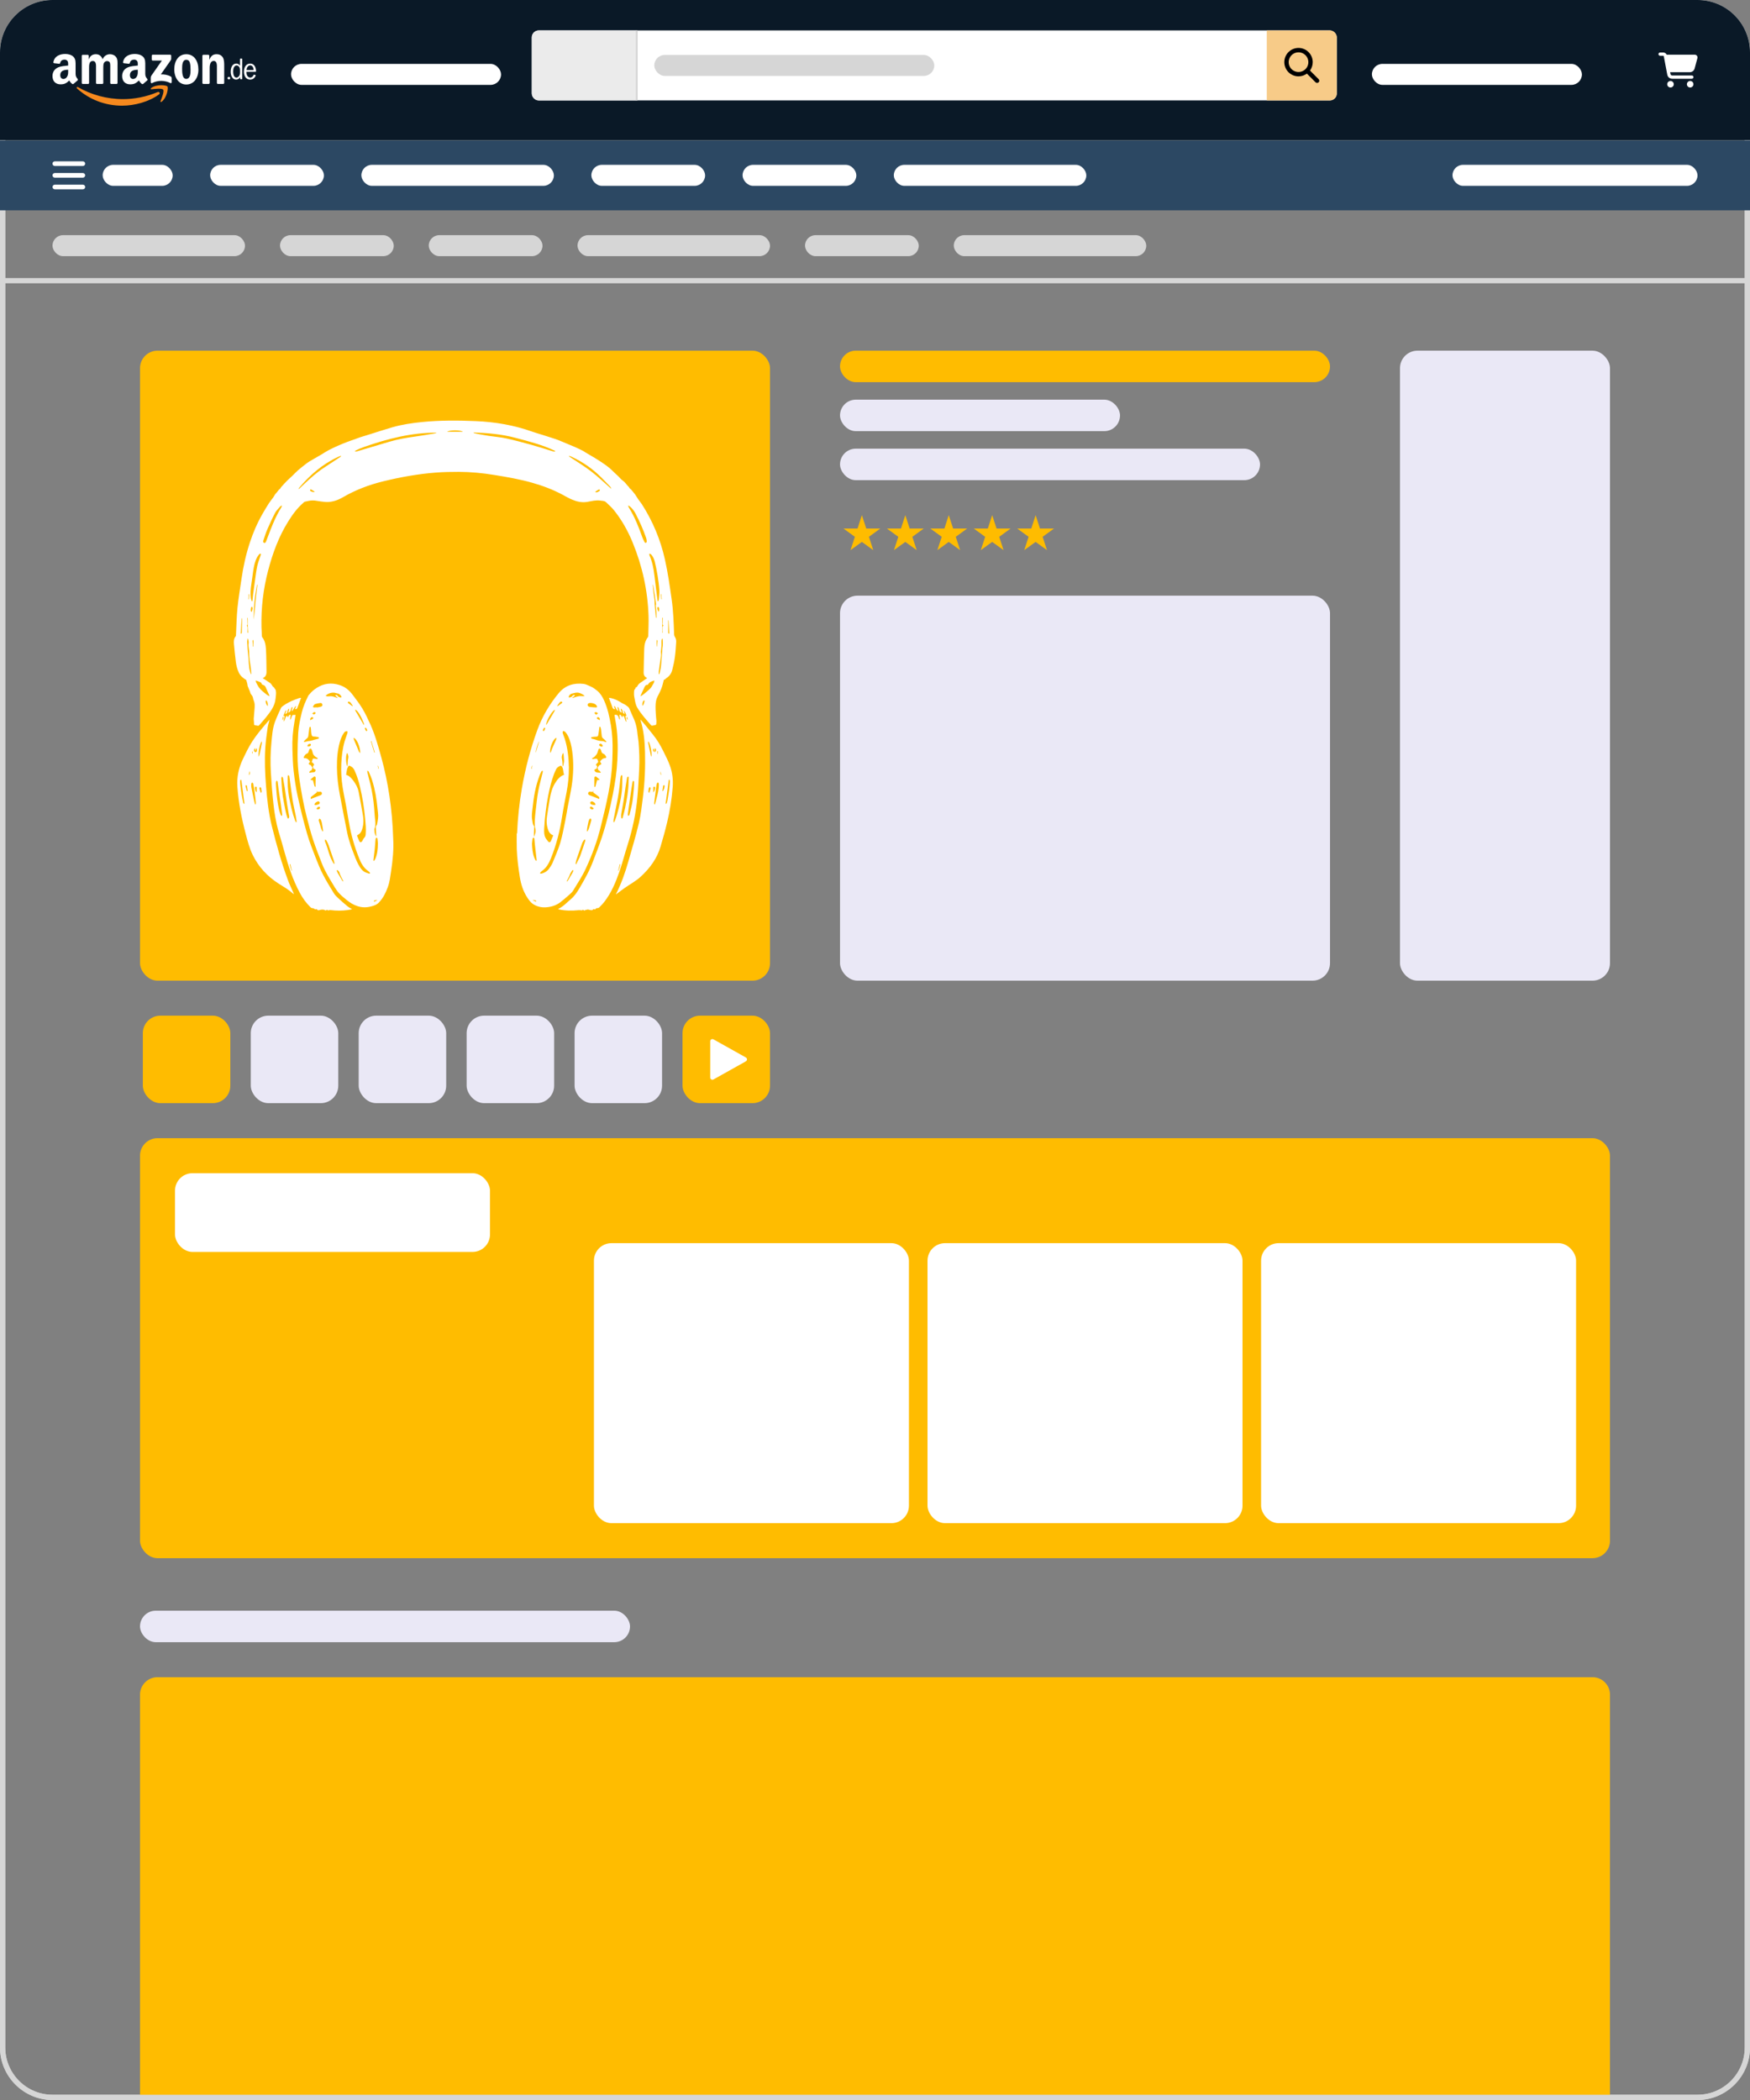
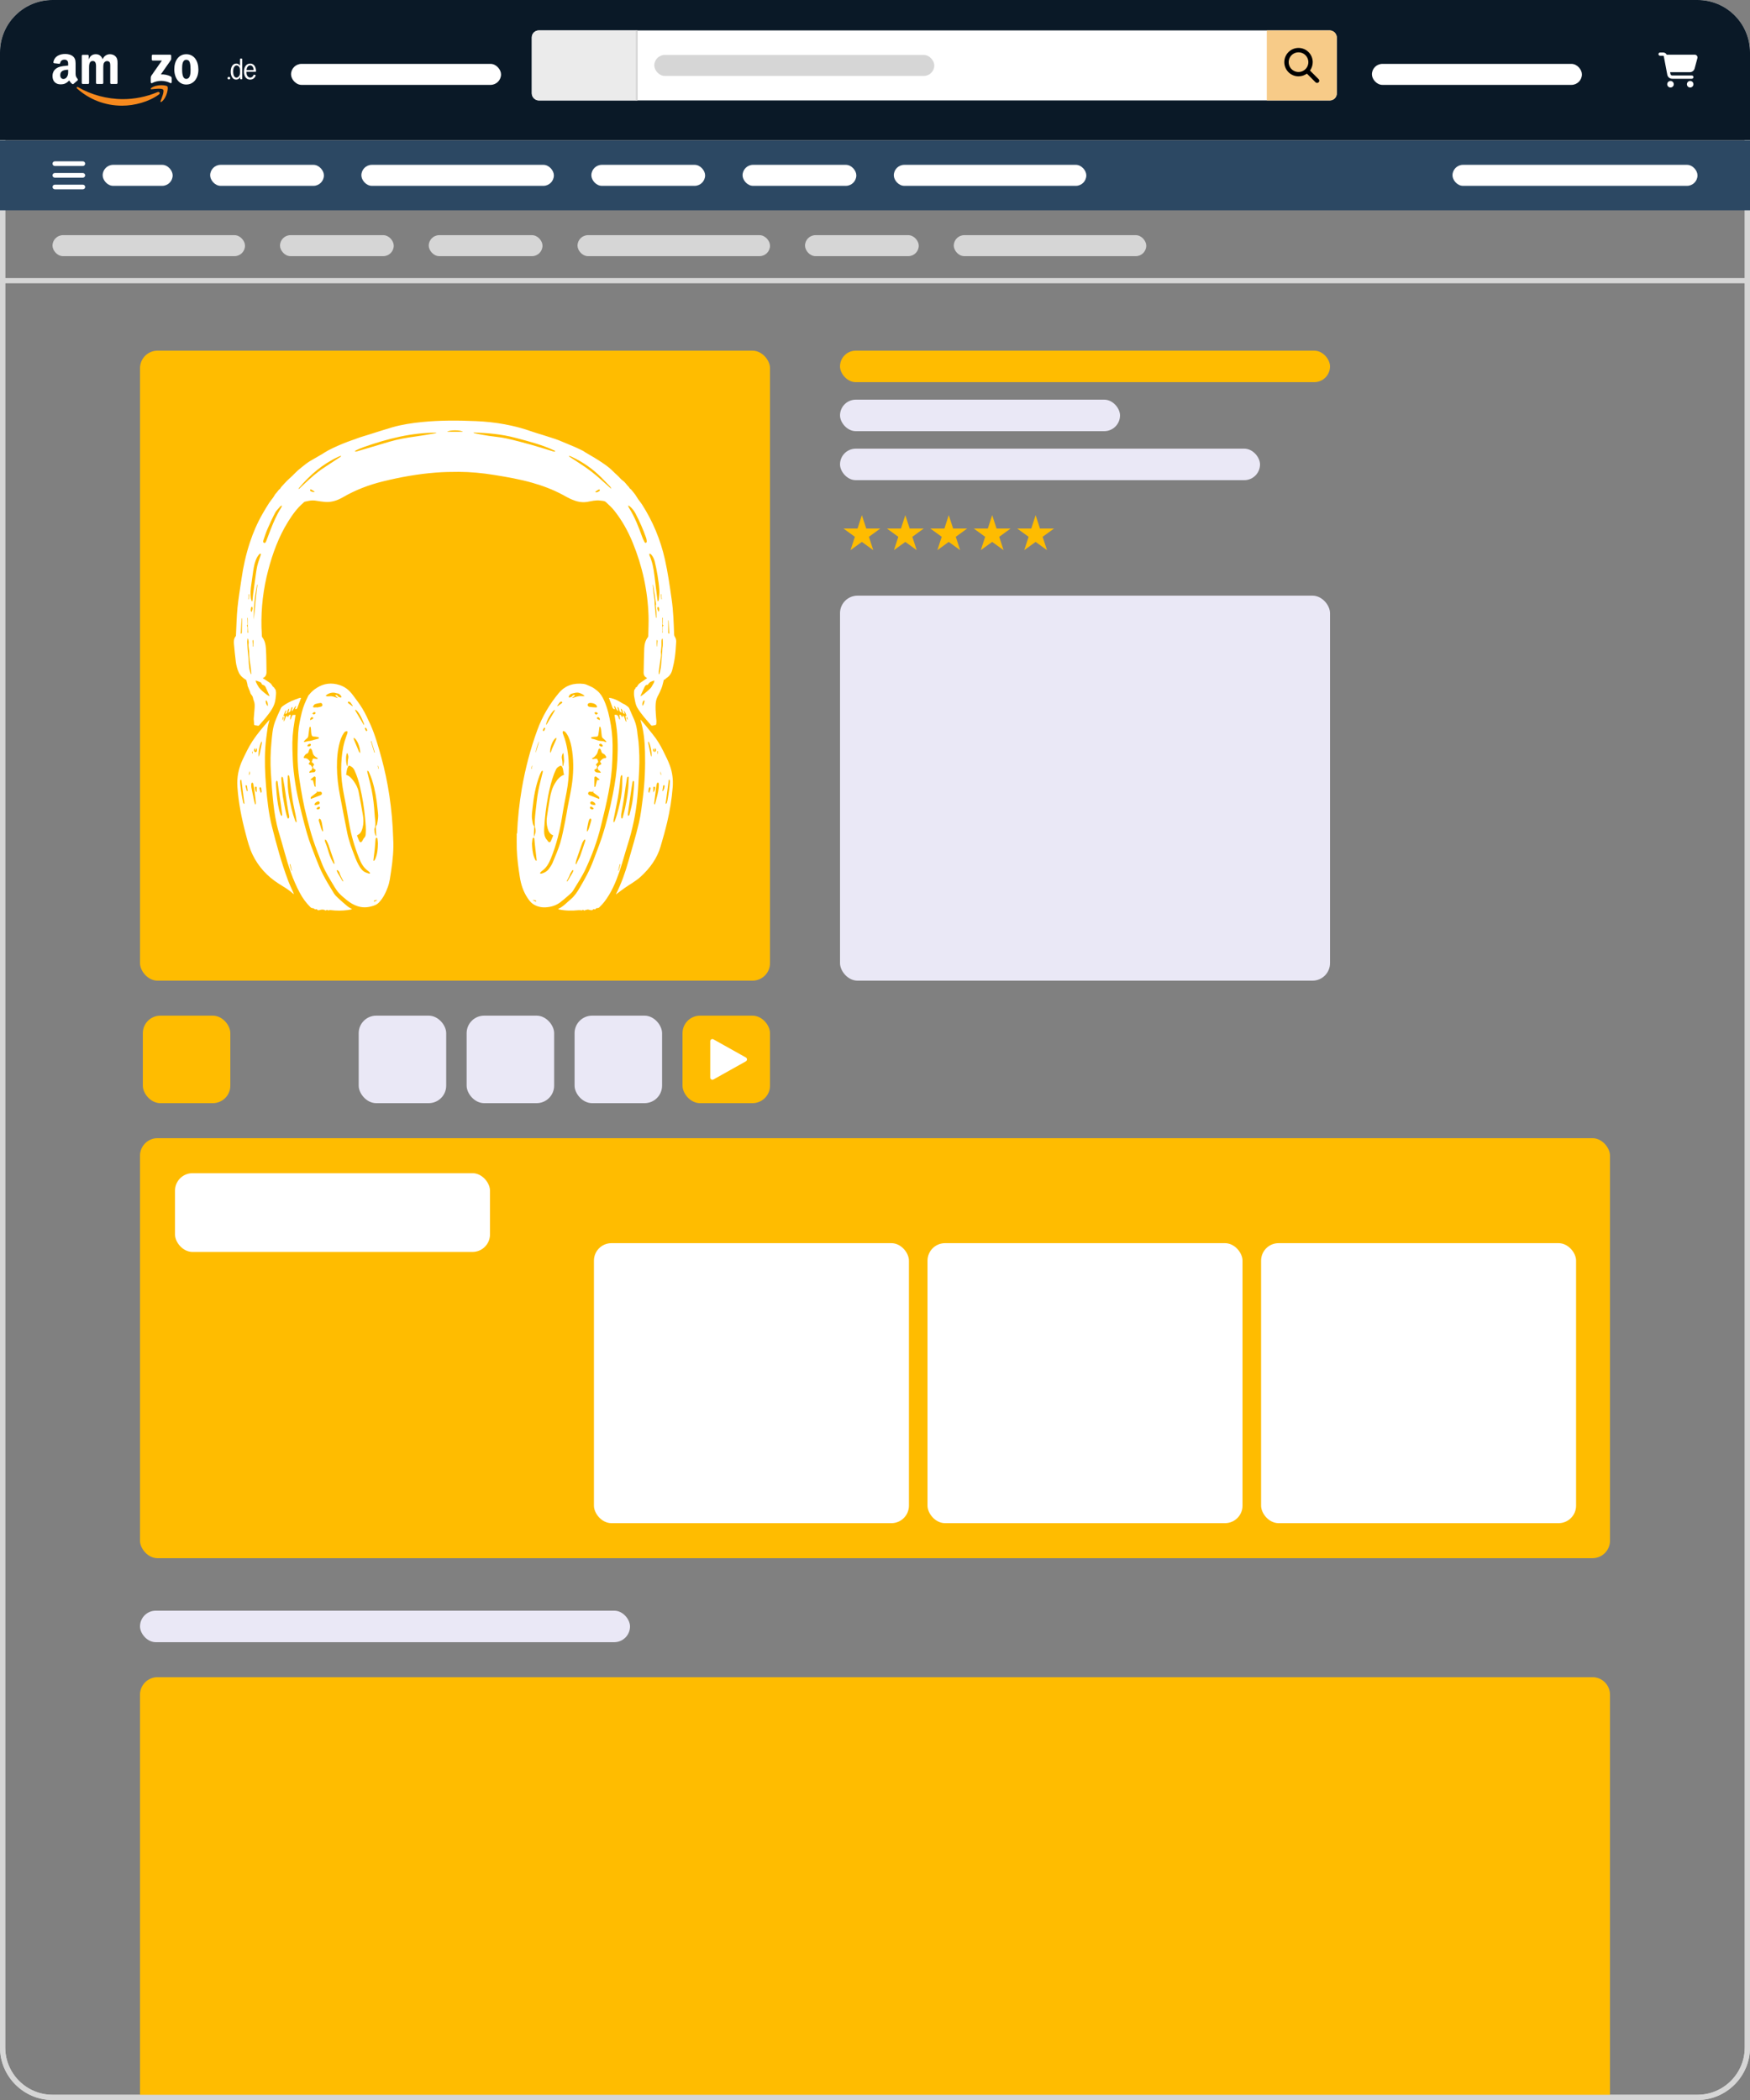
<svg xmlns="http://www.w3.org/2000/svg" id="Ebene_2" data-name="Ebene 2" viewBox="0 0 1000 1200">
  <rect x="0" y="0" width="1000" height="1200" fill="#808080" stroke="none" />
  <defs>
    <style>
      .cls-1 {
        fill: none;
        stroke-width: 3px;
      }

      .cls-1, .cls-2 {
        stroke: #d6d6d6;
        stroke-miterlimit: 10;
      }

      .cls-3 {
        fill: #ebebeb;
      }

      .cls-3, .cls-4, .cls-5, .cls-6, .cls-7, .cls-8, .cls-9, .cls-10, .cls-11, .cls-12, .cls-13, .cls-14, .cls-15 {
        stroke-width: 0px;
      }

      .cls-3, .cls-10, .cls-11, .cls-13, .cls-15 {
        fill-rule: evenodd;
      }

      .cls-4 {
        fill: #eae8f6;
      }

      .cls-5, .cls-2 {
        fill: #d6d6d6;
      }

      .cls-6, .cls-10 {
        fill: #ffbc00;
      }

      .cls-7 {
        fill: #ffbc00;
      }

      .cls-8 {
        fill: #000;
      }

      .cls-9 {
        fill: #2c4863;
      }

      .cls-11 {
        fill: #f6891e;
      }

      .cls-12 {
        fill: #0a1927;
      }

      .cls-13, .cls-14 {
        fill: #fff;
      }

      .cls-15 {
        fill: #f7cb88;
      }
    </style>
  </defs>
  <g id="Ebene_1-2" data-name="Ebene 1">
    <g>
      <path class="cls-5" d="M970,3c14.89,0,27,12.11,27,27v1140c0,14.89-12.11,27-27,27H30c-14.89,0-27-12.11-27-27V30C3,15.11,15.11,3,30,3h940M970,0H30C13.5,0,0,13.5,0,30v1140c0,16.5,13.5,30,30,30h940c16.5,0,30-13.5,30-30V30c0-16.5-13.5-30-30-30h0Z" />
      <g>
        <rect class="cls-5" x="30" y="134.38" width="110" height="12" rx="6" ry="6" />
        <rect class="cls-5" x="160" y="134.38" width="65" height="12" rx="6" ry="6" />
        <rect class="cls-5" x="330.01" y="134.38" width="110" height="12" rx="6" ry="6" />
        <rect class="cls-5" x="545.01" y="134.38" width="110" height="12" rx="6" ry="6" />
        <rect class="cls-5" x="460.01" y="134.38" width="65" height="12" rx="6" ry="6" />
        <rect class="cls-5" x="245" y="134.38" width="65" height="12" rx="6" ry="6" />
        <line class="cls-1" y1="160.38" x2="1000" y2="160.38" />
      </g>
      <rect class="cls-6" x="80.01" y="200.38" width="360" height="360" rx="10" ry="10" />
      <path class="cls-10" d="M920,1200H80v-231.61c0-5.52,4.48-10,10-10h820c5.52,0,10,4.48,10,10v231.61Z" />
-       <rect class="cls-4" x="799.99" y="200.38" width="120" height="360" rx="10" ry="10" />
      <rect class="cls-4" x="480.01" y="340.38" width="280" height="220" rx="10" ry="10" />
      <rect class="cls-6" x="480.01" y="200.38" width="280" height="18" rx="9" ry="9" />
      <rect class="cls-4" x="80.01" y="920.39" width="280" height="18" rx="9" ry="9" />
      <rect class="cls-4" x="480.01" y="256.38" width="240" height="18" rx="9" ry="9" />
      <rect class="cls-4" x="480.01" y="228.38" width="160" height="18" rx="9" ry="9" />
      <g>
        <polygon class="cls-7" points="492.5 294.38 495 302.02 503.02 302.02 496.52 306.75 499.01 314.38 492.5 309.66 486 314.38 488.5 306.75 481.99 302.02 490.03 302.02 492.5 294.38" />
        <polygon class="cls-7" points="517.32 294.38 519.82 302.02 527.84 302.02 521.34 306.75 523.83 314.38 517.32 309.66 510.82 314.38 513.32 306.75 506.81 302.02 514.84 302.02 517.32 294.38" />
        <polygon class="cls-7" points="542.14 294.38 544.64 302.02 552.66 302.02 546.16 306.75 548.65 314.38 542.14 309.66 535.64 314.38 538.13 306.75 531.63 302.02 539.66 302.02 542.14 294.38" />
        <polygon class="cls-7" points="566.96 294.38 569.46 302.02 577.48 302.02 570.98 306.75 573.47 314.38 566.96 309.66 560.46 314.38 562.95 306.75 556.45 302.02 564.48 302.02 566.96 294.38" />
        <polygon class="cls-7" points="591.78 294.38 594.27 302.02 602.29 302.02 595.79 306.75 598.29 314.38 591.78 309.66 585.28 314.38 587.77 306.75 581.26 302.02 589.3 302.02 591.78 294.38" />
      </g>
      <g>
        <rect class="cls-6" x="81.62" y="580.38" width="50" height="50" rx="10" ry="10" />
-         <rect class="cls-4" x="143.3" y="580.38" width="50" height="50" rx="10" ry="10" />
        <rect class="cls-4" x="204.97" y="580.38" width="50" height="50" rx="10" ry="10" />
        <rect class="cls-4" x="266.65" y="580.38" width="50" height="50" rx="10" ry="10" />
        <rect class="cls-4" x="328.33" y="580.38" width="50" height="50" rx="10" ry="10" />
        <rect class="cls-6" x="390.01" y="580.38" width="50" height="50" rx="10" ry="10" />
        <path class="cls-14" d="M426.22,606.47l-18.53,10.37c-.83.47-1.85-.14-1.85-1.09v-20.75c0-.95,1.02-1.55,1.85-1.09l18.53,10.37c.85.48.85,1.7,0,2.17Z" />
      </g>
      <path class="cls-5" d="M970,3c14.89,0,27,12.11,27,27v1140c0,14.89-12.11,27-27,27H30c-14.89,0-27-12.11-27-27V30C3,15.11,15.11,3,30,3h940M970,0H30C13.5,0,0,13.5,0,30v1140c0,16.5,13.5,30,30,30h940c16.5,0,30-13.5,30-30V30c0-16.5-13.5-30-30-30h0Z" />
      <g>
        <path class="cls-12" d="M30,0h940c16.56,0,30,13.44,30,30v50H0V30C0,13.44,13.44,0,30,0Z" />
        <g id="Page-1">
          <g id="Amazon.de-Logo_1" data-name="Amazon.de-Logo 1">
            <g id="g476">
              <path id="path484" class="cls-11" d="M90.86,53.95c-5.7,4.21-13.96,6.44-21.08,6.44-9.97,0-18.95-3.69-25.75-9.82-.53-.48-.06-1.14.58-.76,7.33,4.27,16.4,6.84,25.76,6.84,6.32,0,13.26-1.31,19.65-4.02.97-.41,1.77.64.83,1.33" />
              <path id="path488" class="cls-11" d="M93.24,51.24c-.73-.93-4.82-.44-6.66-.22-.56.07-.64-.42-.14-.77,3.26-2.29,8.61-1.63,9.23-.86.63.77-.16,6.13-3.22,8.69-.47.39-.92.19-.71-.34.69-1.72,2.23-5.57,1.5-6.5" />
              <path id="path492" class="cls-13" d="M86.71,34.06v-2.23c0-.34.26-.57.56-.57h9.98c.32,0,.58.23.58.56v1.91c0,.32-.27.74-.75,1.4l-5.17,7.38c1.92-.05,3.95.24,5.69,1.22.39.22.5.55.53.87v2.38c0,.33-.36.71-.73.51-3.07-1.61-7.15-1.79-10.54.02-.35.18-.71-.19-.71-.52v-2.26c0-.36,0-.98.37-1.53l5.99-8.59h-5.22c-.32,0-.57-.23-.58-.56" />
              <path id="path496" class="cls-13" d="M50.3,47.97h-3.04c-.29-.02-.52-.24-.54-.51v-15.58c0-.31.27-.56.59-.56h2.83c.3.01.53.24.55.52v2.03h.06c.74-1.97,2.13-2.89,4-2.89s3.09.92,3.94,2.89c.73-1.97,2.41-2.89,4.19-2.89,1.28,0,2.67.53,3.52,1.71.96,1.31.76,3.22.76,4.89v9.84c0,.31-.27.56-.59.56h-3.03c-.31-.02-.54-.26-.54-.56v-8.26c0-.65.05-2.3-.09-2.92-.23-1.05-.91-1.34-1.79-1.34-.74,0-1.5.49-1.82,1.28-.31.79-.28,2.1-.28,2.98v8.26c0,.31-.26.56-.58.56h-3.03c-.3-.02-.54-.26-.54-.56v-8.26c0-1.74.28-4.3-1.87-4.3s-2.1,2.49-2.1,4.3v8.26c0,.31-.26.56-.59.56" />
              <path id="path500" class="cls-13" d="M106.45,34.16c-2.24,0-2.38,3.05-2.38,4.95s-.03,5.97,2.35,5.97,2.47-3.28,2.47-5.28c0-1.31-.06-2.89-.45-4.13-.34-1.08-1.02-1.51-1.98-1.51M106.42,30.98c4.51,0,6.95,3.87,6.95,8.79s-2.69,8.53-6.95,8.53-6.83-3.87-6.83-8.69,2.44-8.62,6.83-8.62" />
-               <path id="path504" class="cls-13" d="M119.21,47.97h-3.02c-.31-.02-.54-.26-.54-.56v-15.59c.02-.29.27-.51.58-.51h2.82c.27.01.48.19.54.43v2.38h.06c.85-2.13,2.04-3.15,4.14-3.15,1.36,0,2.69.49,3.54,1.84.79,1.25.79,3.35.79,4.85v9.81c-.03.28-.28.49-.58.49h-3.05c-.28-.02-.51-.23-.54-.49v-8.46c0-1.71.2-4.2-1.9-4.2-.73,0-1.42.49-1.76,1.25-.42.95-.48,1.9-.48,2.95v8.39c0,.31-.27.56-.59.56" />
              <path id="path508" class="cls-13" d="M42.01,47.93c-.2.18-.49.19-.72.07-1.01-.84-1.19-1.23-1.74-2.02-1.67,1.7-2.85,2.21-5,2.21-2.56,0-4.55-1.58-4.55-4.73,0-2.46,1.34-4.14,3.24-4.96,1.65-.72,3.95-.85,5.71-1.05v-.39c0-.72.06-1.58-.37-2.2-.37-.56-1.08-.79-1.71-.79-1.16,0-2.19.59-2.44,1.82-.05.27-.25.54-.53.56l-2.94-.32c-.25-.06-.53-.25-.45-.64.68-3.57,3.9-4.65,6.79-4.65,1.48,0,3.41.39,4.57,1.51,1.47,1.38,1.33,3.22,1.33,5.23v4.73c0,1.42.59,2.05,1.15,2.82.19.28.24.6-.01.8-.62.52-1.72,1.48-2.33,2.02h0ZM38.95,40.53c0,1.18.03,2.17-.57,3.22-.48.86-1.25,1.38-2.1,1.38-1.17,0-1.85-.89-1.85-2.2,0-2.59,2.32-3.06,4.52-3.06v.66h0Z" />
-               <path id="path512" class="cls-13" d="M81.81,47.93c-.2.18-.49.19-.72.07-1.01-.84-1.19-1.23-1.74-2.02-1.67,1.7-2.85,2.21-5,2.21-2.56,0-4.55-1.58-4.55-4.73,0-2.46,1.34-4.14,3.24-4.96,1.65-.72,3.95-.85,5.71-1.05v-.39c0-.72.06-1.58-.37-2.2-.37-.56-1.08-.79-1.71-.79-1.16,0-2.19.59-2.44,1.82-.05.27-.25.54-.53.56l-2.94-.32c-.25-.06-.53-.25-.45-.64.68-3.57,3.9-4.65,6.79-4.65,1.48,0,3.41.39,4.57,1.51,1.48,1.38,1.34,3.22,1.34,5.23v4.73c0,1.42.59,2.05,1.15,2.82.19.28.24.6-.01.8-.62.52-1.72,1.48-2.33,2.02h0ZM78.75,40.53c0,1.18.03,2.17-.57,3.22-.49.86-1.25,1.38-2.1,1.38-1.17,0-1.85-.89-1.85-2.2,0-2.59,2.32-3.06,4.52-3.06v.66h0Z" />
              <path id="path516" class="cls-13" d="M130.01,44.65c0-.41.35-.74.78-.74s.78.33.78.74-.35.74-.78.74-.78-.33-.78-.74M140.89,40.03h4c.01-1.42-.66-2.63-1.95-2.67-1.22.04-2.01,1.32-2.06,2.67M137.14,41.51v-1.4c0-.6-.07-1.22-.38-1.74-.36-.6-.99-.96-1.62-.98-.62.03-1.15.49-1.46,1.1-.34.69-.45,1.48-.45,2.28,0,1.41.32,3.52,1.87,3.59.64-.03,1.22-.45,1.6-1.05.36-.57.44-1.14.44-1.79M142.95,36.32c2.34,0,3.35,2.12,3.36,4.45,0,.13-.14.25-.27.25h-5.2c0,.69.03,1.33.31,1.99.35.8,1.1,1.3,1.86,1.33.86-.03,1.51-.58,1.86-1.45.05-.13.21-.21.34-.19l.7.15c.15.04.24.17.2.3-.5,1.46-1.66,2.33-3.2,2.33-2.37,0-3.52-2.1-3.52-4.55s1.23-4.6,3.55-4.6M138.16,45.3h-.64c-.14,0-.27-.12-.28-.25v-1.07c-.48.96-1.2,1.49-2.32,1.49s-1.82-.55-2.37-1.48c-.52-.9-.71-2-.71-3.07,0-2.19.87-4.6,3.18-4.6,1,0,1.6.45,2.11,1.2v-3.79c0-.13.14-.25.27-.25h.75c.14,0,.27.12.28.25v11.32c0,.13-.14.25-.27.25" />
            </g>
          </g>
        </g>
        <g>
          <rect class="cls-14" x="303.88" y="17.39" width="460" height="40" rx="4" ry="4" />
          <path class="cls-3" d="M363.88,57.39h-56c-2.21,0-4-1.79-4-4V21.39c0-2.21,1.79-4,4-4h56v40Z" />
          <path class="cls-15" d="M723.88,57.39h36c2.21,0,4-1.79,4-4V21.39c0-2.21-1.79-4-4-4h-36v40Z" />
          <line class="cls-2" x1="363.88" y1="17.39" x2="363.88" y2="57.39" />
          <path class="cls-8" d="M750.13,35.51c0,1.79-.58,3.45-1.56,4.79l4.94,4.95c.49.49.49,1.28,0,1.77s-1.28.49-1.77,0l-4.94-4.95c-1.34.98-3,1.56-4.79,1.56-4.49,0-8.12-3.64-8.12-8.12s3.64-8.12,8.12-8.12,8.12,3.64,8.12,8.12ZM742.01,41.14c2.01,0,3.87-1.07,4.87-2.81s1-3.88,0-5.62-2.86-2.81-4.87-2.81-3.87,1.07-4.87,2.81-1,3.88,0,5.62,2.86,2.81,4.87,2.81Z" />
        </g>
        <rect class="cls-5" x="373.88" y="31.39" width="160" height="12" rx="6" ry="6" />
        <rect class="cls-14" x="166.31" y="36.5" width="120" height="12" rx="6" ry="6" />
        <rect class="cls-14" x="783.95" y="36.5" width="120" height="12" rx="6" ry="6" />
        <path class="cls-14" d="M947.69,30.94c0-.52.42-.94.94-.94h1.78c.86,0,1.62.5,1.98,1.25h16.05c1.03,0,1.78.98,1.51,1.97l-1.6,5.95c-.33,1.23-1.45,2.08-2.71,2.08h-11.27l.21,1.11c.09.44.47.76.92.76h11.26c.52,0,.94.42.94.94s-.42.94-.94.94h-11.26c-1.35,0-2.51-.96-2.76-2.29l-2.01-10.59c-.03-.15-.16-.25-.31-.25h-1.78c-.52,0-.94-.42-.94-.94ZM952.69,48.13c0-.67.36-1.29.94-1.62.58-.34,1.3-.34,1.88,0,.58.33.94.95.94,1.62s-.36,1.29-.94,1.62c-.58.34-1.3.34-1.88,0-.58-.33-.94-.95-.94-1.62ZM965.81,46.25c.67,0,1.29.36,1.62.94.33.58.33,1.29,0,1.88-.34.58-.95.94-1.62.94s-1.29-.36-1.62-.94c-.33-.58-.33-1.29,0-1.88.34-.58.95-.94,1.62-.94Z" />
      </g>
      <g>
        <rect class="cls-9" y="80.19" width="1000" height="40" />
        <rect class="cls-14" x="58.67" y="94.19" width="40" height="12" rx="6" ry="6" />
        <rect class="cls-14" x="337.92" y="94.19" width="65" height="12" rx="6" ry="6" />
        <rect class="cls-14" x="120.09" y="94.19" width="65" height="12" rx="6" ry="6" />
        <rect class="cls-14" x="424.33" y="94.19" width="65" height="12" rx="6" ry="6" />
        <rect class="cls-14" x="206.5" y="94.19" width="110" height="12" rx="6" ry="6" />
        <rect class="cls-14" x="510.75" y="94.19" width="110" height="12" rx="6" ry="6" />
        <rect class="cls-14" x="830" y="94.19" width="140" height="12" rx="6" ry="6" />
        <path class="cls-14" d="M30,93.52c0-.74.6-1.33,1.33-1.33h16c.74,0,1.33.6,1.33,1.33s-.6,1.33-1.33,1.33h-16c-.74,0-1.33-.6-1.33-1.33ZM30,100.19c0-.74.6-1.33,1.33-1.33h16c.74,0,1.33.6,1.33,1.33s-.6,1.33-1.33,1.33h-16c-.74,0-1.33-.6-1.33-1.33ZM48.67,106.85c0,.74-.6,1.33-1.33,1.33h-16c-.74,0-1.33-.6-1.33-1.33s.6-1.33,1.33-1.33h16c.74,0,1.33.6,1.33,1.33Z" />
      </g>
      <g>
        <rect class="cls-6" x="80" y="650.39" width="840" height="240" rx="10" ry="10" />
        <rect class="cls-14" x="100" y="670.39" width="180" height="45" rx="10" ry="10" />
        <rect class="cls-14" x="339.39" y="710.38" width="180" height="160" rx="10" ry="10" />
        <rect class="cls-14" x="530.01" y="710.38" width="180" height="160" rx="10" ry="10" />
        <rect class="cls-14" x="720.62" y="710.38" width="180" height="160" rx="10" ry="10" />
      </g>
      <g>
        <path class="cls-14" d="M150.17,387.56c1.56,1,2.95,1.8,4.22,2.76.59.44.96,1.19,1.43,1.8.05.07.04.23.1.25.76.28.94,1.09,1.44,1.61.14.14.19.39.24.59.34,1.54.01,3.06-.13,4.6-.4,4.35-2.96,7.57-5.52,10.79-1.17,1.47-2.47,2.85-3.68,4.28-.33.38-.61.67-1.16.42-.23-.1-.53-.05-.8-.1-1.21-.23-1.17-.24-1.16-1.44.01-.71-.15-1.42-.17-2.14-.01-.55.07-1.1.12-1.65.13-1.55.29-3.1.38-4.66.09-1.47.14-2.94-.48-4.34-.19-.42-.35-.88-.39-1.34-.11-1.08-.85-1.79-1.4-2.62-.19-.29-.2-.69-.33-1.03-.45-1.12-.94-2.22-1.37-3.34-.13-.33-.08-.72-.16-1.07-.2-.81-.43-1.62-.61-2.31-1.8-1.12-3.37-2.35-4.27-4.27-.92-1.97-1.45-4.06-1.72-6.2-.42-3.35-.76-6.71-1.06-10.07-.14-1.59-.12-3.19,1.01-4.53.17-.2.13-.61.15-.92.27-5.1.34-10.23.85-15.31.56-5.57,1.52-11.09,2.31-16.63,1-7.04,2.56-13.95,4.78-20.7,1.86-5.68,4.24-11.16,7.22-16.36,1.17-2.05,2.39-4.08,3.66-6.06.74-1.16,1.65-2.2,2.45-3.32.4-.56.7-1.19,1.08-1.77.16-.25.42-.44.61-.68.56-.69,1.1-1.41,1.67-2.09.15-.17.4-.25.55-.34.24-.38.41-.77.68-1.07,1.04-1.17,2.09-2.34,3.19-3.45,1.04-1.05,2.17-2.02,3.24-3.04,1.05-1.01,2.03-2.09,3.12-3.05,1.31-1.15,2.71-2.2,4.07-3.3,1.6-1.29,3.36-2.34,5.16-3.33,1.35-.74,2.68-1.53,4-2.31,1.36-.81,2.67-1.71,4.06-2.45,1.75-.93,3.55-1.78,5.36-2.58,1.8-.8,3.63-1.53,5.47-2.24,1.49-.58,3.01-1.07,4.52-1.61,1-.36,1.99-.77,3.01-1.1,1.73-.56,3.48-1.07,5.21-1.61,4.34-1.35,8.65-2.79,13.01-4.05,5.61-1.61,11.37-2.45,17.17-3.03,10.2-1.02,20.43-.95,30.65-.51,11.08.47,21.92,2.34,32.39,6.09,1.81.65,3.67,1.15,5.5,1.73,1.87.59,3.74,1.18,5.61,1.79,1.34.44,2.7.86,4.01,1.39,3.01,1.22,6.01,2.48,9,3.77,1.55.67,3.07,1.41,4.58,2.16.49.24.92.61,1.4.9.92.56,1.86,1.08,2.79,1.64,1.72,1.03,3.46,2.01,5.13,3.11,1.92,1.26,3.84,2.53,5.62,3.98,1.69,1.37,3.14,3.02,4.79,4.44,1.15.99,1.97,2.27,3.27,3.13.96.63,1.62,1.7,2.42,2.57.28.3.59.57.84.89.27.34.49.72.78,1.16-.02,0,.2-.06.26,0,.87,1.03,1.75,2.04,2.55,3.12.65.88,1.16,1.86,1.78,2.76.68.98,1.48,1.87,2.12,2.87,6.23,9.72,10.62,20.22,13.15,31.49,1.71,7.6,2.79,15.29,3.88,22.99.94,6.63,1.15,13.3,1.39,19.97.02.45.19.95.44,1.33.61.93.8,1.96.73,3.02-.19,2.83-.34,5.67-.73,8.47-.34,2.51-.88,5.01-1.52,7.46-.49,1.87-1.52,3.48-3.25,4.55-.49.3-.73.98-1.44.97-.04,0-.1.1-.12.16-.25.95-.47,1.91-.73,2.85-.19.69-.41,1.37-.67,2.03-.27.7-.57,1.39-.89,2.07-.28.61-.62,1.19-.91,1.8-.33.69-.72,1.36-.94,2.08-.26.84-.43,1.72-.5,2.6-.09,1.15-.1,2.31-.06,3.46.05,1.53.18,3.06.29,4.59.04.63.17,1.25.19,1.88.01.68-.04,1.36-.13,2.03-.02.14-.28.33-.47.37-.64.15-1.29.28-1.94.36-.17.02-.42-.11-.54-.26-2.78-3.25-5.7-6.38-7.89-10.1-.85-1.44-1.1-3.02-1.41-4.59-.23-1.17-.51-2.38-.44-3.55.05-.88-.13-1.96.79-2.64.05-.04.01-.19.03-.28.03-.13.05-.36.11-.37.97-.2,1.07-1.15,1.59-1.74.36-.41.79-.76,1.24-1.07,1.19-.84,2.4-1.65,3.78-2.59-.19-.11-.34-.18-.48-.26-1.06-.63-1.58-1.57-1.55-2.81.11-4.65.15-9.29.35-13.94.1-2.26.61-4.45,2.05-6.33.24-.31.26-.83.26-1.26.07-3.64.26-7.29.14-10.93-.47-14.55-3.57-28.55-9.09-42-2.71-6.59-6.16-12.78-10.63-18.35-1.35-1.69-3-3.15-4.59-4.64-.88-.83-2.11-.75-3.23-.91-2.57-.38-5.04.32-7.53.75-3.03.51-5.91-.17-8.66-1.33-1.84-.77-3.59-1.79-5.35-2.74-5.5-2.96-11.31-5.13-17.29-6.84-7.13-2.04-14.43-3.29-21.75-4.48-6.73-1.09-13.49-1.76-20.3-1.78-4.35-.01-8.71.08-13.05.41-10.26.79-20.37,2.6-30.35,5.06-8.01,1.97-15.68,4.89-22.83,9.06-2.54,1.48-5.28,2.49-8.23,2.69-1.49.1-3.01-.16-4.51-.32-1.53-.17-3.05-.59-4.57-.57-1.47.01-2.95.41-4.41.72-.34.07-.64.43-.93.68-3.5,3.02-6.17,6.71-8.6,10.62-5.41,8.66-8.87,18.12-11.45,27.92-2.79,10.61-4.07,21.42-3.83,32.39.04,1.71.15,3.42.24,5.13.01.24.04.52.18.69,1.59,1.98,1.97,4.35,2.14,6.75.16,2.27.18,4.55.23,6.82.04,1.79.02,3.57.08,5.36.05,1.77.05,3.49-2.1,4.45ZM202.85,257.71c.02.09.04.17.05.26.33,0,.68.08.98-.01,6.22-1.84,12.44-3.71,18.66-5.55,4.86-1.44,9.84-2.29,14.85-2.97,3.69-.5,7.37-1.16,11.05-1.77.38-.06.74-.29,1.1-.44-14.43-.02-28.11,3.48-41.54,8.19-1.77.62-3.53,1.33-5.16,2.28ZM317.12,258.03c.02-.13.04-.26.06-.39-7.27-3.48-15.06-5.45-22.79-7.49-7.79-2.06-15.8-2.74-23.86-3.03.16.21.35.35.57.41.71.18,1.42.35,2.13.48,2.06.37,4.12.76,6.2,1.07,3.31.5,6.67.74,9.93,1.46,4.83,1.06,9.62,2.35,14.39,3.68,4.16,1.16,8.26,2.5,12.39,3.75.31.09.65.05.98.07ZM143.88,343.6c.1-.01.19-.02.29-.03.05-.23.13-.47.15-.7.1-1.09.16-2.19.3-3.28.34-2.66.71-5.32,1.1-7.97.4-2.75.69-5.53,1.29-8.23.47-2.13,1.34-4.18,2-6.27.07-.22-.01-.49-.02-.73-.24.05-.58.02-.72.18-.46.53-.92,1.08-1.26,1.69-1.39,2.5-1.9,5.27-2.33,8.04-.4,2.55-.68,5.12-1.07,7.68-.4,2.64-.63,5.28-.24,7.94.08.57.34,1.12.51,1.68ZM375.87,343.56c.07,0,.14.02.21.03.14-.29.37-.58.39-.88.14-1.84.42-3.7.3-5.52-.18-2.79-.57-5.58-1.02-8.35-.43-2.67-.96-5.33-1.61-7.95-.37-1.51-1.03-2.96-2.13-4.13-.21-.22-.62-.26-.94-.38,0,.31-.07.66.04.92,1.62,3.68,2.38,7.58,2.84,11.54.27,2.28.56,4.55.84,6.82.31,2.47.61,4.93.93,7.4.02.17.1.33.15.49ZM359.17,288.91c-.08.07-.16.14-.24.2.15.34.26.7.46,1,3.32,5.29,5.57,11.07,7.66,16.92.35.98.84,1.92,1.32,2.84.1.2.55.4.72.33.23-.1.49-.47.48-.71-.03-.67-.09-1.38-.31-2.01-1.69-4.83-3.73-9.5-6.11-14.03-.8-1.52-1.84-2.88-3.16-4-.25-.21-.54-.37-.81-.55ZM161.11,289.09c-.07-.06-.14-.12-.21-.18-.27.17-.6.29-.79.53-.99,1.17-2.18,2.24-2.88,3.57-1.63,3.09-3.08,6.27-4.47,9.47-.86,1.98-1.5,4.07-2.2,6.12-.2.58-.35,1.35.36,1.6.69.24,1-.49,1.21-1.02.85-2.16,1.63-4.34,2.48-6.5,1.69-4.3,3.5-8.55,6-12.46.22-.34.34-.75.51-1.13ZM170.64,279.5c.24-.17.39-.24.5-.35.89-.85,1.76-1.71,2.66-2.55,3.63-3.4,7.32-6.75,11.52-9.46,3.03-1.96,6.03-3.97,9.04-5.96.2-.13.38-.31.57-.46-.04-.08-.09-.16-.13-.24-.55.2-1.11.36-1.63.61-8.94,4.14-16.19,10.42-22.45,17.92-.07.08-.04.24-.07.5ZM325.22,260.5c-.04.09-.08.18-.12.28,4.25,2.84,8.65,5.49,12.7,8.59,4.03,3.09,7.71,6.64,11.54,9.99-.15-.5-.36-.98-.7-1.34-1.54-1.63-3.12-3.23-4.69-4.83-5.07-5.17-10.91-9.24-17.48-12.26-.4-.18-.84-.28-1.26-.42ZM366.15,397.9c.85-.63,1.62-1.15,2.32-1.73.94-.77,1.84-1.57,2.73-2.39.4-.37.78-.79,1.08-1.24.4-.61.66-1.31,1.09-1.89.41-.55.5-1.11.49-1.8-.7.25-1.34.44-1.94.71-.33.15-.61.41-.89.66-.22.19-.4.43-.58.66-.14.17-.29.53-.37.51-.9-.2-1.37.43-1.67,1.01-.82,1.6-1.52,3.27-2.26,4.91-.05.11,0,.27,0,.59ZM146.13,388.85c.06.43.03.77.17,1.02.52,1,1.02,2.03,1.67,2.95.55.77,1.26,1.44,1.96,2.08.86.78,1.79,1.5,2.71,2.2.36.27.8.44,1.29.7-.02-.25,0-.38-.04-.48-.72-1.62-1.44-3.25-2.2-4.86-.16-.33-.47-.65-.8-.84-.59-.33-1.36-.29-1.53-1.27-.06-.34-.82-.61-1.3-.82-.56-.25-1.17-.41-1.93-.68ZM376.41,385.21c.11.01.22.02.34.03.3-1.26.69-2.51.87-3.78.25-1.87.34-3.77.5-5.65.1-1.25.21-2.49.31-3.74.05-.62-.02-1.25.11-1.85.38-1.66.14-3.33.16-5,0-.11-.14-.22-.25-.38-.1.17-.18.26-.22.37-.49,1.29-.09,2.65-.26,3.96-.12.97-.18,1.94-.27,2.92,0,.09-.06.18-.06.28.03.76.17,1.53.09,2.27-.17,1.57-.46,3.14-.69,4.7-.22,1.5-.43,3-.62,4.5-.06.45,0,.91,0,1.37ZM143.46,385.35c.12-.22.21-.3.21-.38-.14-1.35-.26-2.7-.44-4.05-.17-1.29-.44-2.58-.6-3.87-.13-1.07-.18-2.15-.24-3.23-.04-.58,0-1.17-.05-1.75-.08-.9-.22-1.8-.31-2.7-.04-.44-.13-.9-.03-1.31.24-.96,0-1.87-.17-2.79-.02-.13-.17-.24-.35-.49-.09.77-.24,1.37-.23,1.96.04,1.44.12,2.87.24,4.31.12,1.49.32,2.96.45,4.45.11,1.26.16,2.53.25,3.79.02.33.12.66.12.98.03,1.72.46,3.34,1.15,5.07ZM145.02,354.22c.39-3.31.66-6.63.95-9.96.29-3.38.76-6.74,1.15-10.11-.08,0-.17-.02-.25-.03-1.29,6.63-2,13.32-1.84,20.1ZM374.81,352.99c.1,0,.2,0,.29,0,0-1.06.05-2.11-.01-3.16-.08-1.27-.28-2.52-.39-3.79-.02-.26.23-.54.2-.8-.07-.73-.24-1.45-.34-2.18-.14-1.03-.24-2.07-.39-3.09-.23-1.52-.49-3.04-.74-4.56-.07-.44-.16-.88-.24-1.32-.15.09-.18.16-.17.22.15,1.61.28,3.22.47,4.83.13,1.17.37,2.33.49,3.5.09.89.04,1.8.11,2.69.12,1.6.29,3.2.44,4.79.09.95.18,1.91.27,2.86ZM255.5,246.73h9.02c-1.24-1.1-7.72-1.11-9.02,0ZM137.55,362c.1.05.21.1.31.15.11-.21.3-.42.31-.64.07-1.66.11-3.32.14-4.98.02-1.06,0-2.13,0-3.19-.08,0-.16,0-.24,0-.18,2.89-.35,5.77-.53,8.66ZM382.03,354.52c-.07,0-.15,0-.22-.01,0,.46,0,.93,0,1.39,0,1.92,0,3.83.04,5.75,0,.17.25.34.39.5.08-.05.15-.09.23-.14-.15-2.5-.29-4.99-.44-7.49ZM378.38,361.73c.09-.13.27-.26.27-.39,0-.5-.16-1.01-.08-1.49.13-.8-.42-1.76.63-2.37-.95-.54-.48-1.38-.53-2.07-.05-.79.05-1.6.08-2.4-.12,0-.25,0-.37,0v8.73ZM141.01,357.4c.19.47.45.82.46,1.17.02.93-.07,1.86-.08,2.79,0,.1.18.21.28.32.06-.11.17-.23.16-.33-.06-1.1-.17-2.21-.19-3.31-.03-1.36,0-2.73,0-4.1,0-.3-.08-.6-.12-.91-.08,0-.17.02-.25.03.06.83.2,1.67.15,2.5-.04.65.35,1.45-.38,1.84ZM153.01,403.5c.1-1.34,0-2.46-.96-3.37-.53.59,0,2.59.96,3.37ZM367.13,403.4c.78-.8.99-1.83,1.18-2.86,0-.02,0-.05,0-.07-.07-.09-.13-.26-.21-.26-.11,0-.26.07-.34.16-.74.89-.81,1.93-.62,3.04ZM340.18,280.99c.03.08.06.16.08.24.86.33,1.54-.25,2.23-.61.2-.1.25-.5.37-.76-.29-.04-.64-.2-.85-.08-.64.35-1.23.8-1.83,1.21ZM179.87,280.96c-.69-.42-1.36-.87-2.07-1.25-.14-.08-.44,0-.58.12-.08.07-.06.37.02.52.32.58,1.88,1.07,2.63.62ZM143.57,349.57c.1.02.19.03.29.04.17-.61.4-1.21.48-1.83.04-.32-.13-.95-.29-.98-.58-.1-.59.5-.64.86-.08.63-.25,1.32.15,1.9ZM376.37,349.55c.45-.47.43-2.35-.08-2.66-.12-.08-.52.06-.6.19-.25.49.21,2.02.68,2.47ZM375.24,369.43c.06,0,.13,0,.19,0,.11-1.07.24-2.13.33-3.2.01-.15-.17-.32-.26-.48-.09.02-.17.04-.26.06v3.62ZM144.8,365.81c-.15,0-.3,0-.44-.01-.17,1.21.32,2.43.12,3.64.11,0,.21,0,.32,0v-3.63ZM377.89,342.46c.09,0,.18,0,.27,0-.09-.98-.18-1.96-.27-2.95-.09,0-.18.02-.27.02.09.97.18,1.95.27,2.92ZM142.41,339.58c-.1,0-.2-.02-.3-.03-.07.97-.14,1.94-.22,2.92.08,0,.16.01.25.02.09-.97.18-1.94.27-2.91Z" />
        <path class="cls-14" d="M224.67,479.16c.4,6.01-.24,12.45-1.22,18.87-.45,2.97-.77,5.97-1.82,8.82-1.19,3.26-2.67,6.34-5.13,8.89-1.3,1.35-2.96,1.85-4.66,2.28-5.36,1.35-9.84-.53-13.9-3.86-1.38-1.13-2.77-2.27-4-3.56-1.02-1.07-1.91-2.3-2.66-3.57-2.6-4.39-5.41-8.69-7.28-13.47-1.79-4.6-3.61-9.2-5.15-13.88-1.37-4.17-2.43-8.45-3.55-12.7-1.88-7.15-3.1-14.42-4.23-21.71-.71-4.62-1.04-9.28-1.04-13.94,0-4.17.12-8.35.37-12.52.24-3.99,1.15-7.88,2.07-11.76.8-3.35,2.21-6.45,3.71-9.53.12-.25.37-.43.54-.65,1.18-1.52,2.65-2.76,4.24-3.78,4.08-2.62,8.46-3.15,13.12-1.63,3.1,1.01,5.45,2.93,7.35,5.46,1.95,2.6,3.97,5.18,5.64,7.96,1.73,2.88,3.16,5.96,4.55,9.03,2.77,6.15,4.56,12.64,6.34,19.12,3.79,13.85,6.19,29.16,6.72,46.12ZM192.52,438.12c.06,5.96.74,11.19,1.74,16.39,1.38,7.2,2.73,14.4,4.19,21.59.46,2.26,1.16,4.48,1.85,6.69.6,1.88,1.34,3.71,2.04,5.56.97,2.56,1.95,5.12,3.5,7.41.73,1.07,1.57,2.03,2.73,2.61.75.38,1.58.6,2.39.86.13.04.37-.09.48-.21.05-.06-.06-.32-.16-.43-.28-.31-.55-.64-.89-.87-2.52-1.72-3.95-4.24-5.05-6.97-2.7-6.68-4.72-13.57-5.93-20.68-.53-3.11-1.04-6.22-1.6-9.32-.66-3.63-1.46-7.24-2.02-10.88-.7-4.5-.98-9.04-.76-13.6.21-4.34.73-8.63,1.94-12.81.45-1.55,1.08-3.04,1.57-4.57.1-.33-.03-.73-.05-1.09-.41.06-.87.03-1.21.22-.34.19-.59.57-.83.91-1.08,1.51-1.73,3.23-2.23,5-1.39,4.87-1.73,9.85-1.68,14.22ZM197.79,442.77c1.69.47,2.87,1.74,3.94,3.11,1.54,1.97,2.71,4.17,3.21,6.61.9,4.43,1.64,8.89,2.43,13.34.41,2.34.46,4.68-.13,6.99-.46,1.8-1.07,3.54-2.98,4.37-.11.05-.26.29-.22.37.42,1.09.8,2.21,1.35,3.24.37.71,1.15.57,1.56-.14.4-.7.73-1.48,1.28-2.03.63-.63.68-1.37.74-2.12.26-3.01-.08-6-.34-9-.53-6.03-1.54-11.97-2.91-17.85-.77-3.28-1.76-6.51-3.2-9.58-.58-1.23-1.5-2.02-2.72-2.51-.16-.07-.51-.04-.57.06-.34.6-.74,1.21-.9,1.87-.26,1.05-.36,2.15-.53,3.27ZM215.02,478.01c-.07-1.32-.14-2.64-.19-3.96-.04-.87-.35-1.78.42-2.53.16-.15.2-.44.25-.68.43-2.13.8-4.27.48-6.46-.11-.75-.17-1.51-.24-2.26-.51-5.56-1.46-11.04-3.13-16.38-.51-1.62-1.22-3.19-1.9-4.75-.12-.27-.51-.43-.77-.64-.01.31-.1.63-.03.92.54,2.23,1.13,4.44,1.68,6.67,1.1,4.47,1.8,9.01,2.19,13.59.15,1.79.23,3.59.42,5.37.2,1.88.5,3.76.14,5.65-.09.47-.43.91-.42,1.36.04,1.43.15,2.86,1.1,4.09ZM176.78,441.61c.84-.11,1.56-.3,2.27-.27.76.02,1.08-.44,1.24-.97.17-.57-.26-.84-.81-.98-.73-.18-.45-.87-.6-1.35-.12-.37.05-.51.4-.63.11-.04.23-.48.14-.62-.23-.38-.52-.9-.88-1-.6-.17-.36-.45-.28-.74.09-.32.25-.63.31-.96.11-.62.49-.7,1-.6.47.09.95.21,1.42.24.22.01.45-.17.67-.26-.15-.16-.28-.38-.47-.47-1.3-.64-2.25-1.54-2.55-3.03-.12-.59-.34-1.17-.59-1.73-.1-.22-.4-.49-.61-.5-.21,0-.53.24-.64.45-.22.43-.29.93-.48,1.37-.15.34-.34.86-.61.93-1.04.27-1.52,1.05-2,1.86-.35.59-.16.91.54.9,1.29-.01,2.04.87,2.78,1.71.11.12.05.56-.08.68-.7.63-.67,1.18.21,1.42.83.23.82,1.16,1.44,1.53.03.02.04.12.03.13-.54.37-.11,1.28-.95,1.55-.47.16-.93.6-.92,1.31ZM180.18,420.94c-1.68-.05-1.94-.16-2.21-1.35-.21-.96-.2-1.96-.29-2.95-.03-.33-.05-.67-.13-1-.04-.16-.19-.29-.29-.43-.14.14-.31.27-.42.43-.07.11-.07.28-.09.42-.19,1.47-.39,2.94-.57,4.42-.07.61-.29,1.08-.81,1.47-.56.42-1.04.95-1.53,1.47-.13.13-.14.38-.21.57.22-.02.45,0,.66-.05.63-.15,1.25-.34,1.88-.47.31-.07.64,0,.94-.08,1.62-.42,3.24-.85,4.85-1.3.14-.04.36-.31.32-.4-.07-.19-.25-.44-.43-.49-.64-.14-1.3-.21-1.68-.27ZM215.94,482.22c0-.15.01-.29,0-.44-.07-.87-.11-1.75-.25-2.61-.03-.22-.35-.4-.54-.59-.15.18-.36.34-.44.55-.11.29-.13.61-.16.93-.14,1.73-.24,3.46-.42,5.18-.22,2.08-.5,4.16-.75,6.24-.02.14.05.29.08.44.15-.05.37-.06.44-.17.24-.36.47-.74.64-1.14,1.12-2.69,1.37-5.52,1.4-8.39ZM190.9,493.71c.07-.03.15-.07.22-.1-.09-.53-.1-1.09-.27-1.6-1.01-3.05-2.03-6.1-3.1-9.14-.32-.91-.79-1.78-1.25-2.63-.14-.25-.5-.37-.77-.55-.02.33-.08.67-.05,1,.02.23.16.45.25.68.4,1.1.86,2.18,1.18,3.3.82,2.89,1.73,5.74,3.27,8.35.14.25.35.46.52.68ZM186.04,397.62c.43.12.78.3,1.13.31.68.02,1.37-.13,2.05-.09.59.04,1.19.2,1.76.37.7.21,1.39.48,2.08.73-.32-.46-.71-.75-1.08-1.09-.17-.16-.27-.39-.4-.59.25-.03.5-.11.74-.07.19.03.48.16.53.31.28.8,1.07.76,1.64,1.07.12.06.35.06.44-.02.1-.09.15-.31.13-.46-.07-.53-1.25-1.66-1.81-1.77-.45-.09-.92-.14-1.35-.29-1.81-.63-4.49.06-5.86,1.6ZM181.12,452.75c-1.05.81-2.09,1.58-3.09,2.39-.38.31-.74.72-.35,1.39,1.82-.7,3.62-1.38,5.4-2.09.57-.23,1.04-.61.83-1.35-.22-.75-.83-.73-1.43-.66-1.12.13-1.12.14-1.5-.79.05.37.1.73.15,1.11ZM181.03,404.15c0,.05.02.1.03.15.83-.17,1.67-.3,2.48-.54.51-.15.79-.6.68-1.15-.12-.56-.49-.97-1.07-.9-1,.12-2.02.27-2.98.59-.45.15-.84.66-1.12,1.09-.36.53-.12.88.53.87.49,0,.97-.07,1.46-.1ZM202.1,421.6c.03.36,0,.66.08.9.27.71.6,1.39.89,2.09.68,1.64,1.35,3.28,2.04,4.91.12.28.38.5.69.9.28-2.9-1.83-8.29-3.71-8.79ZM184.31,475.12c.09-.03.17-.07.26-.1.02-.16.07-.33.04-.48-.22-1.44-.41-2.89-.69-4.32-.13-.66-.36-1.32-.66-1.93-.12-.25-.55-.35-.83-.52-.11.31-.22.62-.32.93-.02.08.04.19.06.28.44,1.47.86,2.95,1.33,4.41.2.6.53,1.16.8,1.73ZM178.77,445.81c.03.08.07.14.09.21.27,1.03.51,2.07.82,3.09.07.25.34.43.52.65.05-.26.12-.52.14-.78.01-.21-.06-.43-.06-.64.03-1.29.08-2.58.09-3.88,0-.55-.53-.96-.93-.68-.72.5-1.36,1.11-2.03,1.68.03.08.07.15.1.23.4.04.79.08,1.25.13ZM207.86,414.21c.08-.03.15-.06.23-.09-.07-.29-.1-.6-.21-.88-.25-.65-.54-1.3-.82-1.94-.8-1.82-1.7-3.57-3.04-5.07-.23-.25-.52-.45-.91-.79-.03.38-.12.57-.05.68,1.59,2.7,3.2,5.39,4.8,8.08ZM198.55,437.92c.02-.35.04-.64.06-.92.1-1.2.07-2.44.35-3.6.19-.82.1-1.51-.17-2.24-.11-.29-.2-.59-.3-.88-1.07.5-.94,6.7.06,7.65ZM196.08,503.71s.08-.08.11-.12c-.02-.07-.03-.14-.05-.2-.73-1.58-1.75-3.02-2.16-4.76-.11-.48-.58-.88-.93-1.28-.1-.12-.34-.12-.51-.17-.03.17-.12.37-.06.51.17.45.36.9.6,1.32.57.99,1.17,1.95,1.75,2.93.26.44.48.9.76,1.33.11.18.33.29.5.43ZM182,457.87c-.95.27-1.68.62-2.12,1.34-.15.26-.29.88.25.85.74-.04,1.49-.27,2.17-.56.23-.1.41-.67.36-.98-.04-.26-.45-.46-.66-.65ZM201.35,403.52c.08-.06.16-.13.24-.19-.44-.64-.84-1.32-1.34-1.92-.21-.25-.6-.39-.94-.49-.15-.04-.45.12-.53.27-.07.13,0,.46.13.56.8.61,1.63,1.19,2.45,1.77ZM177.69,425.38c-.14-.1-.39-.42-.59-.39-.4.06-.83.25-1.12.52-.22.21-.22.64-.32.97.31.02.62.11.92.06.53-.1,1.06-.27,1.11-1.16ZM181.58,462.6c.4-.17.83-.22,1.04-.46.2-.23.19-.66.27-1-.34-.04-.7-.16-1.02-.1-.22.04-.41.32-.6.51-.17.18-.31.39-.46.58.25.16.51.31.77.47ZM212.22,423.48c-.09.03-.19.06-.28.09.65,2.17,1.3,4.34,1.94,6.51.1-.03.19-.06.29-.09-.65-2.17-1.3-4.34-1.95-6.51ZM177.24,411.5c.58-.26,1.09-.45,1.55-.74.15-.09.22-.49.15-.68-.05-.15-.38-.29-.58-.29-.68.01-1.25.8-1.12,1.71ZM179.24,408.27c.34-.13.63-.16.81-.33.16-.15.28-.45.25-.66-.02-.15-.32-.31-.52-.35-.2-.03-.46.04-.62.16-.27.2-.48.48-.71.72.27.15.54.3.79.45ZM209.86,417.3c-.22-.46-.4-.91-.65-1.31-.08-.12-.38-.16-.56-.12-.08.02-.17.34-.12.48.14.41.33.81.55,1.19.08.14.28.21.43.32.11-.17.21-.34.36-.57ZM213.64,514.99c.04.09.09.18.13.27.57-.27,1.13-.54,1.7-.81-.04-.09-.08-.17-.13-.26-.52.38-1.41-.07-1.71.8ZM216.01,437.53c-.07.01-.14.03-.21.04.14.59.28,1.18.42,1.76.08-.02.16-.04.25-.07-.15-.58-.31-1.16-.46-1.74Z" />
        <path class="cls-14" d="M295.47,476.24c.37-8.61,1.27-17.17,2.73-25.67,1.97-11.41,4.88-22.56,8.85-33.43,2.82-7.74,6.97-14.75,12.24-21.09,3.73-4.48,8.66-5.93,14.27-5.25,1.31.16,2.56.91,3.83,1.42,1.46.59,2.71,1.55,3.91,2.53,1.78,1.47,2.94,3.39,3.89,5.5,2.06,4.55,3.08,9.37,3.9,14.24.85,5.03,1.07,10.11.95,15.2-.07,2.98-.14,5.96-.35,8.93-.46,6.42-1.59,12.75-2.93,19.04-1.01,4.77-2.23,9.5-3.36,14.25-2.04,8.55-5.09,16.75-8.79,24.69-2,4.28-4.65,8.26-7.11,12.31-.57.94-1.45,1.71-2.29,2.45-1.65,1.46-3.31,2.9-5.06,4.24-2.43,1.85-5.3,2.69-8.28,2.87-2.61.16-5.22-.46-7.4-1.96-1.21-.83-2.17-2.12-3-3.36-2.46-3.68-3.79-7.79-4.46-12.15-.82-5.27-1.54-10.55-1.72-15.89-.09-2.96-.02-5.92-.02-8.88.06,0,.12,0,.18,0ZM325.08,438.79c.04,4.19-.4,9.07-1.33,13.92-.88,4.56-1.8,9.11-2.51,13.69-1.28,8.32-3.33,16.43-6.5,24.24-1.12,2.77-2.56,5.34-5.12,7.09-.34.23-.61.57-.88.88-.09.11-.17.34-.12.44.06.11.27.18.43.18.21,0,.44-.04.65-.1,1.67-.48,3.09-1.38,4.09-2.81.75-1.08,1.52-2.19,2.02-3.4,1.53-3.72,3.17-7.43,4.33-11.27,1.2-4.01,1.93-8.16,2.79-12.27.58-2.77.98-5.58,1.5-8.37.73-3.92,1.61-7.81,2.22-11.74,1.03-6.62,1.26-13.28.33-19.95-.43-3.07-1.06-6.07-2.45-8.86-.43-.86-1.02-1.67-1.67-2.39-.24-.27-.82-.22-1.25-.31-.02.41-.16.85-.04,1.22.35,1.12.85,2.19,1.19,3.31,1.58,5.14,2.21,10.42,2.34,16.51ZM322.36,442.69c-.7-1.61-.26-3.53-1.5-4.95-.12-.13-.43-.26-.56-.2-1.09.47-2.09,1.07-2.6,2.23-.35.81-.77,1.59-1.08,2.41-1.54,4.11-2.57,8.34-3.4,12.65-1.19,6.16-1.92,12.36-2.25,18.62-.11,2.05-.11,4.12,1.11,5.93.29.44.71.79.98,1.24.48.81,1.27.9,1.69.06.53-1.06.92-2.19,1.38-3.33-1.98-.72-2.71-2.31-3.21-4.04-.65-2.25-.7-4.54-.34-6.83.53-3.46,1.04-6.91,1.64-10.36.53-3.02,1.33-5.97,2.97-8.62,1.26-2.03,2.71-3.89,5.17-4.8ZM305.1,478.07s.08,0,.12.01c.24-.71.52-1.42.71-2.15.12-.44.14-.91.13-1.37,0-.42-.11-.84-.19-1.26-.05-.26-.17-.5-.19-.76-.05-1.11-.16-2.23-.1-3.34.11-1.96.28-3.91.51-5.86.44-3.71.77-7.44,1.45-11.11.69-3.74,1.75-7.41,2.63-11.11.06-.24-.06-.52-.1-.78-.23.15-.55.25-.67.46-.39.73-.76,1.48-1.05,2.25-2.31,6.08-3.4,12.42-4.05,18.86-.22,2.21-.64,4.41-.17,6.64.25,1.22.13,2.55,1.1,3.56.07.08.04.28.03.42-.05,1.17-.12,2.34-.16,3.51-.02.68,0,1.36,0,2.03ZM343.37,441.58c-.2-.34-.32-.63-.51-.86-.42-.53-1.4-.66-1.2-1.66,0-.03-.15-.07-.17-.12-.04-.12-.09-.35-.04-.38.63-.39.64-1.33,1.54-1.54.74-.17.73-.84.14-1.34-.15-.13-.22-.63-.1-.76.75-.85,1.5-1.71,2.81-1.68.21,0,.65-.46.62-.55-.34-.87-.88-1.71-1.75-2.03-.65-.24-.85-.63-1.04-1.16-.15-.44-.24-.9-.46-1.31-.11-.21-.43-.45-.64-.44-.21,0-.52.28-.6.5-.31.79-.44,1.67-.83,2.41-.37.69-.95,1.3-1.52,1.85-.37.36-.9.57-1.35.84.02.07.03.14.05.22.21.07.43.2.64.19.48-.04.95-.19,1.43-.21.31-.01.8.04.91.23.28.47.4,1.03.54,1.57.03.1-.15.27-.26.39-.32.35-.69.66-.96,1.04-.09.13.02.62.1.63.81.17.35.74.36,1.12.01.41-.07.83-.64.9-.51.06-.89.45-.7.9.17.41.6.88,1.01.99.77.21,1.61.17,2.63.25ZM346.4,424.11c.04-.06.08-.11.11-.17-.12-.19-.21-.41-.37-.57-.46-.47-.9-.99-1.43-1.36-.61-.43-.81-.97-.87-1.67-.1-1.17-.25-2.33-.4-3.49-.06-.45-.18-.9-.32-1.34-.04-.12-.23-.23-.37-.27-.06-.01-.22.17-.24.28-.07.4-.09.81-.14,1.21-.16,1.14-.29,2.29-.53,3.42-.12.58-.58.81-1.23.81-.8,0-1.6.11-2.4.23-.19.03-.34.29-.51.44.17.17.32.42.52.48.65.2,1.36.24,1.98.51,1.33.57,2.68.86,4.12.88.46,0,.91.28,1.37.42.23.07.46.12.69.18ZM304.01,482.16c.13,2.7.29,5.38,1.29,7.93.2.52.44,1.03.72,1.51.09.16.34.22.52.32.04-.19.12-.38.1-.56-.31-2.81-.64-5.63-.95-8.44-.13-1.24-.2-2.48-.35-3.71-.03-.23-.27-.43-.41-.65-.21.23-.56.43-.6.69-.16.96-.22,1.93-.32,2.9ZM328.88,493.6c.13.1.27.19.4.29.09-.22.17-.45.27-.66.68-1.41,1.47-2.77,2.01-4.22,1.02-2.76,1.9-5.58,2.83-8.38.04-.11.09-.24.07-.35-.03-.2-.11-.39-.16-.58-.19.08-.46.11-.55.25-.4.61-.85,1.22-1.09,1.89-1.15,3.21-2.26,6.44-3.34,9.68-.22.67-.29,1.39-.43,2.08ZM333.9,397.8c0-.08.01-.17.02-.25-.55-.66-2.05-1.35-3-1.63-1.41-.41-2.68.09-3.99.39-.38.09-.77.26-1.07.5-.32.27-.57.66-.78,1.03-.09.16-.08.42-.02.61.03.09.33.21.39.17.5-.4,1.33-.19,1.64-.99.09-.25.58-.38.91-.5.13-.04.33.12.49.19-.08.14-.12.31-.23.4-.44.37-.89.71-1.34,1.06.04.05.06.08.07.08.12-.02.24-.03.35-.06,1.54-.45,3.03-1.13,4.69-1.01.62.04,1.25,0,1.88,0ZM342.39,456.55c.2-.76.1-1.06-.6-1.61-.95-.75-1.94-1.47-2.86-2.16.05-.43.09-.81.13-1.19-.32,1-.34,1.01-1.42.84-.05,0-.1-.02-.15-.02-.58-.04-1.16-.04-1.37.67-.2.69.2,1.09.76,1.32,1.81.73,3.63,1.42,5.51,2.15ZM337.51,401.67c-1.08,0-1.64.36-1.71,1-.07.62.32,1.13,1.24,1.28,1.18.18,2.37.25,3.56.29.49.02.71-.31.44-.79-.13-.23-.27-.47-.46-.65-.9-.89-2.06-1.03-3.07-1.12ZM314.43,430.24c.16-.27.37-.53.49-.82.2-.49.32-1.02.53-1.5.78-1.78,1.59-3.55,2.37-5.34.12-.27.08-.6.12-.97-1.95.49-4.11,6.35-3.51,8.63ZM335.38,475.01c.1.03.19.05.29.08.11-.17.25-.33.33-.52.23-.51.47-1.02.63-1.55.43-1.35.86-2.7,1.21-4.06.09-.35,0-1.02-.21-1.13-.6-.3-.82.3-1.03.73-.13.26-.22.54-.29.83-.26,1.21-.54,2.43-.75,3.65-.12.65-.13,1.32-.18,1.98ZM342.53,445.67c.03-.08.05-.16.08-.24-.66-.55-1.28-1.15-1.98-1.64-.44-.3-.98.09-.98.68-.02,1.63-.03,3.26-.02,4.89,0,.13.15.26.22.39.12-.09.28-.15.36-.27.1-.16.13-.36.18-.55.27-1.05.54-2.11.8-3.13.5-.05.92-.09,1.33-.14ZM317.06,405.59c-1.68.57-5.34,7.12-4.94,8.67.15-.21.29-.37.4-.54,1.44-2.42,2.88-4.85,4.31-7.28.12-.2.13-.47.23-.84ZM321.74,430.22c-.62,1.23-.95,2.33-.6,3.64.34,1.29.26,2.69.38,4.19.18-.32.34-.51.39-.72.12-.48.19-.97.27-1.45.06-.4.17-.81.15-1.2-.06-1.18-.15-2.36-.27-3.53-.03-.31-.21-.61-.31-.92ZM323.81,503.58c.07.06.13.11.2.17.18-.2.4-.38.53-.6.86-1.43,1.72-2.88,2.56-4.33.2-.36.34-.75.48-1.14.05-.14-.01-.31-.02-.47-.18.03-.45,0-.52.11-.43.63-.84,1.28-1.19,1.96-.22.42-.31.92-.52,1.35-.48.99-1.01,1.97-1.52,2.95ZM340.28,459.78c-.15-1.09-.91-1.33-1.52-1.68-.59-.34-1.25-.12-1.42.4-.18.53.17,1.08.83,1.25.5.13,1,.25,1.51.3.21.02.43-.18.61-.26ZM318.43,403.3c.09.07.17.14.26.21.82-.59,1.65-1.17,2.45-1.78.12-.09.23-.42.17-.49-.14-.17-.39-.34-.58-.33-.27.02-.62.13-.78.33-.54.65-1.01,1.37-1.51,2.06ZM344.43,426.36c-.04-.75-.83-1.51-1.41-1.39-.26.06-.6.37-.64.6-.09.56.83,1.16,1.63,1.1.17-.01.33-.24.42-.31ZM338.44,462.62c.29-.18.54-.31.75-.48.04-.03,0-.25-.06-.31-.34-.31-.67-.66-1.07-.85-.23-.11-.73-.02-.86.16-.14.19-.09.71.08.88.29.28.74.4,1.16.6ZM308.09,423.58c-.82,1.11-2.18,5.9-1.94,6.54.66-2.22,1.3-4.38,1.94-6.54ZM342.78,411.47c.16-.83-.33-1.58-1.01-1.65-.22-.02-.6.1-.66.25-.07.21.01.63.17.73.45.28.98.45,1.5.67ZM340.58,408.39c.43-.27.86-.38.97-.64.14-.33-.65-.86-1.28-.8-.22.02-.41.35-.61.54.28.28.56.55.92.9ZM310.18,417.25c.12.23.23.42.34.61.16-.12.38-.21.48-.37.21-.35.39-.74.5-1.13.05-.15-.06-.42-.18-.53-.07-.06-.41.03-.49.15-.24.38-.42.81-.65,1.26ZM304.69,514.18c-.05.09-.1.19-.15.28.59.26,1.17.51,1.76.77.04-.08.08-.17.11-.25-.29-.85-1.2-.41-1.72-.8ZM303.56,439.28c.09.03.19.05.28.08.12-.61.24-1.22.36-1.83-.06-.01-.12-.03-.18-.04-.16.6-.31,1.2-.47,1.8Z" />
        <path class="cls-14" d="M351.15,408.55c.16-.06.18-.07.2-.07,1.52-.24,2.01.73,2.3,1.95.06.24.24.45.36.68.09-.02.17-.04.26-.06-.11-.85-.23-1.69-.34-2.55,1.21-.35.99,1.07,1.74,1.39.07-.31.12-.53.22-1,.31.25.63.38.72.6.27.67.44,1.39.68,2.08.1.29.26.55.39.82.09-.02.18-.05.27-.07-.2-1.03-.39-2.07-.6-3.15.17-.02.35-.04.52-.06.27-.29-.74-2.7-1.44-3.02.19.59.38,1.18.6,1.88-.49-.25-1.06-.2-1.13-.93-.04-.47-.24-.94-.42-1.39-.09-.23-.31-.42-.47-.63-.1.04-.19.09-.29.13.2.68.4,1.35.6,2.02-1.39-.26-1.42-1.4-1.71-2.38-.08-.28-.32-.52-.49-.78-.1.05-.2.09-.31.14.17.68.34,1.35.54,2.16-1.33-.61-1.38-2.03-2.16-2.88-.1.05-.21.1-.32.15.19.56.37,1.11.57,1.72-.71-.05-1.21-.27-1.46-1.04-.53-1.58-1.15-3.12-1.74-4.67-.08-.22-.17-.44-.31-.8.44.03.77.02,1.09.09,2.28.49,4.32,1.53,6.26,2.79.8.52,1.79.79,2.5,1.4.65.55,1.49.9,1.86,1.85.84,2.16,1.89,4.24,2.79,6.38,1.14,2.71,1.64,5.56,1.89,8.48.12,1.38.43,2.75.55,4.13.44,5.22.64,10.45.37,15.69-.28,5.23-.52,10.46-.99,15.67-.86,9.46-2.8,18.71-5.7,27.76-1.59,4.98-2.88,10.07-4.59,15.01-2.11,6.11-4.61,12.08-8.61,17.26-.89,1.16-1.94,2.2-2.96,3.25-.23.24-.67.34-1.03.37-.57.05-1.08.12-1.16.78-.41-.08-.77-.16-1.2-.24-.34.8-.95.72-1.76.57-.64-.12-1.33-.54-2.05-.11-.19.11-.52-.02-.78-.04-.1.25-.02.74-.58.36-.28-.19-.65-.24-.99-.36-.07.24-.11.39-.1.35-.73-.05-1.38-.18-2.01-.12-3.82.36-7.62.4-11.38-.45-.11-.03-.22-.08-.35-.13.04-.09.05-.19.09-.21,2.79-1.29,4.8-3.58,7.1-5.51,2.11-1.77,3.57-4,4.95-6.32,2.95-4.99,5.77-10.05,7.8-15.51,1.66-4.47,3.46-8.89,4.95-13.41,2.66-8.11,4.66-16.41,6.32-24.78,1.29-6.51,2.25-13.07,2.58-19.7.38-7.64.25-15.26-1.22-22.81-.18-.9-.29-1.82-.43-2.73ZM350.6,469.82c.08.03.16.05.25.08.15-.23.34-.45.43-.7.45-1.24.93-2.47,1.28-3.74,1.21-4.38,2.31-8.79,2.76-13.31.28-2.86.22-5.76.28-8.64,0-.22-.2-.44-.31-.65-.18.17-.45.32-.51.52-.16.63-.3,1.28-.35,1.94-.36,4.83-1.1,9.59-2.09,14.33-.6,2.89-1.17,5.78-1.73,8.67-.09.48-.01,1-.01,1.5ZM359.17,447.16c.05-.95.11-1.9.12-2.86,0-.2-.2-.4-.31-.6-.18.14-.39.26-.53.43-.1.12-.14.31-.17.48-.29,1.75-.59,3.51-.85,5.27-.38,2.56-.68,5.12-1.09,7.67-.41,2.53-.93,5.03-1.34,7.56-.12.73-.05,1.5,0,2.25,0,.16.31.29.48.44.1-.14.26-.27.3-.43.49-1.86,1.03-3.71,1.41-5.59.98-4.83,1.91-9.67,1.99-14.63ZM358.75,465.4s.04,0,.05,0c0,.1-.02.2,0,.29.06.19.15.38.23.57.18-.13.37-.25.53-.4.08-.08.12-.21.15-.33.55-2.34,1.22-4.67,1.61-7.04.43-2.59.64-5.23.88-7.85.12-1.26.14-2.54.15-3.8,0-.25-.27-.49-.41-.74-.16.21-.42.41-.47.64-.23,1.17-.4,2.35-.58,3.53-.37,2.46-.73,4.92-1.08,7.38-.37,2.58-.72,5.16-1.08,7.75ZM354.5,493.93c-.12-.03-.24-.06-.37-.09-.29,1.23-.58,2.46-.87,3.69.06.02.12.03.19.05.49-1.18.77-2.41,1.05-3.65ZM358.68,411.33c-.09-.56-.18-1.12-.29-1.82-.56.65-.47,1.29.29,1.82Z" />
        <path class="cls-14" d="M201.18,519.57c-.95.19-1.73.38-2.51.48-3.22.42-6.43.42-9.66.02-.53-.07-1.1.13-1.72.21,0-.02-.06-.16-.15-.39-.46.15-.9.3-1.4.47-.04-.15-.09-.31-.1-.36-.48-.09-.89-.23-1.31-.22-.57.01-1.17.06-1.71.25-.74.26-1.27.18-1.59-.56-.41.07-.79.13-1.17.19.03-.04.06-.09.09-.13-.38-.2-.78-.59-1.15-.56-.7.06-1.1-.29-1.52-.7-2.38-2.33-4.3-5-5.88-7.93-4.07-7.54-6.7-15.62-8.94-23.86-1.03-3.78-2.15-7.53-3.25-11.28-1.58-5.37-2.43-10.89-3.03-16.43-.63-5.78-1.08-11.59-1.41-17.4-.32-5.67-.24-11.35.32-17,.4-4.05.62-8.16,2.08-12.01,1.01-2.67,2.19-5.28,3.42-7.86.29-.61,1.06-1.01,1.64-1.48.34-.27.71-.51,1.09-.72,1.06-.58,2.1-1.22,3.2-1.7,1.45-.64,2.95-1.17,4.43-1.71.3-.11.65-.07,1.12-.11-.2.48-.35.84-.48,1.19-.52,1.4-1.06,2.79-1.56,4.19-.31.88-.39.97-1.46,1.13.2-.59.38-1.15.57-1.71-.1-.05-.19-.1-.29-.15-.62.97-1.24,1.94-1.86,2.91-.1-.05-.2-.09-.3-.14.17-.67.34-1.34.51-2.01-.05-.04-.11-.08-.16-.13-.16.09-.36.15-.46.28-.12.17-.16.4-.22.61-.23.95-.38,1.96-1.69,2.24.12-.35.25-.69.35-1.03.1-.33.18-.68.26-1.02-.08-.04-.15-.09-.23-.13-.17.19-.39.36-.49.58-.16.38-.3.78-.36,1.18-.09.67-.5,1-1.22,1.27.22-.72.41-1.34.6-1.97-.12-.04-.24-.09-.37-.13-.42,1.02-.84,2.03-1.29,3.12.34.04.53.06.75.08-.21,1.05-.42,2.1-.62,3.14,1.18-.81.65-2.58,2.04-3.41.12.44.19.68.27.99.73-.32.51-1.67,1.73-1.39-.11.84-.23,1.7-.35,2.55.1.03.2.06.3.09.23-.55.51-1.09.67-1.67.18-.67.5-1.02,1.24-.9.27.04.57-.04.94-.08-.21,1.32-.4,2.59-.62,3.85-.93,5.29-1.37,10.63-1.18,16,.15,4.13.24,8.28.71,12.37.55,4.8,1.26,9.61,2.3,14.33,1.57,7.13,3.32,14.24,5.33,21.26,1.36,4.76,3.23,9.38,5.01,14.01,1.26,3.26,2.59,6.51,4.19,9.6,1.86,3.6,4,7.06,6.12,10.52.61,1,1.49,1.88,2.36,2.69,1.72,1.6,3.48,3.15,5.29,4.65.78.65,1.7,1.12,2.77,1.8ZM169.16,469.92c.08-.02.16-.04.24-.07.02-.23.09-.46.06-.68-.14-1.04-.28-2.08-.48-3.1-.57-2.92-1.27-5.81-1.75-8.74-.6-3.66-1.04-7.34-1.54-11.01-.13-.94-.22-1.89-.4-2.82-.05-.24-.37-.42-.57-.63-.1.25-.28.5-.29.75-.13,3.94,0,7.86.74,11.75.85,4.51,1.82,8.99,3.37,13.32.15.43.41.82.62,1.23ZM165.19,466.84s.08-.02.12-.03c-.42-2.42-.88-4.84-1.26-7.27-.51-3.3-.95-6.61-1.45-9.91-.26-1.71-.56-3.42-.89-5.11-.06-.3-.4-.54-.61-.81-.12.31-.26.61-.35.92-.04.13,0,.29.02.44.22,4.37.48,8.73,1.38,13.02.65,3.12.99,6.31,2.14,9.32.06.15.23.38.33.37.15,0,.35-.17.43-.32.1-.18.11-.42.16-.63ZM161.23,465.28c-.21-1.62-.4-3.39-.66-5.15-.33-2.27-.74-4.52-1.07-6.79-.3-2.03-.5-4.06-.81-6.09-.06-.41,0-1.12-.66-1.09-.14,0-.38.81-.37,1.24.03,1.34.14,2.68.24,4.02.26,3.85.73,7.67,1.6,11.44.23.99.6,1.96.95,2.92.07.2.35.33.54.49.09-.21.18-.41.26-.62.02-.06,0-.15,0-.37ZM166.57,497.55c.06-.02.13-.03.19-.05l-.86-3.68c-.12.03-.25.06-.37.09.28,1.23.59,2.45,1.04,3.64ZM161.93,409.68c-.11,0-.23-.01-.34-.02-.06.56-.12,1.13-.19,1.69.09,0,.17.02.26.03.36-.53.51-1.09.27-1.71Z" />
        <path class="cls-14" d="M366.15,411.34c.89,1.03,1.81,2.04,2.67,3.1,1.4,1.7,2.75,3.44,4.14,5.14,2.41,2.95,4.37,6.19,6.04,9.6,1.35,2.76,2.79,5.5,3.82,8.38,1.4,3.89,1.89,7.95,1.58,12.12-.51,6.85-1.6,13.6-3.19,20.27-1.1,4.63-2.4,9.23-3.75,13.8-2.01,6.83-6.07,12.34-11.26,17.13-2.74,2.54-6,4.28-9.03,6.38-1.5,1.04-2.96,2.16-4.43,3.25-.21.16-.41.33-.74.6.07-.27.08-.39.13-.48,2.98-5.87,5.13-12.06,6.93-18.37,2.09-7.31,4.28-14.6,6.03-22,1.12-4.74,1.64-9.64,2.26-14.49,1.11-8.7,1.45-17.46,1.22-26.22-.16-6.06-.72-12.1-2.53-17.94-.02-.06-.02-.13-.03-.2l.14-.08ZM373.92,459.66c.08,0,.16.02.24.02.07-.14.17-.28.21-.43.32-1.22.63-2.45.96-3.67.63-2.34,1.14-4.7,1.15-7.13,0-.31-.05-.63-.14-.93-.05-.16-.26-.39-.38-.38-.18.02-.42.18-.49.34-.17.43-.31.88-.37,1.33-.43,3.31-.85,6.62-1.26,9.94-.04.29.05.6.08.9ZM380.34,459.25c.07.04.13.08.2.12.17-.18.41-.34.49-.56.19-.58.34-1.17.44-1.77.32-1.92.65-3.84.9-5.77.2-1.59.31-3.2.42-4.81.02-.31-.15-.63-.28-1.1-.23.27-.36.35-.37.44-.6,4.48-1.19,8.96-1.79,13.44ZM372.01,432.26c.07-.02.14-.04.21-.06.52-1.48-.7-7.63-1.74-8.47-.05.21-.16.4-.13.55.54,2.66,1.1,5.32,1.66,7.98ZM370.84,453.03c.07,0,.14-.02.21-.02.25-.8.54-1.58.72-2.4.06-.25-.18-.57-.28-.86-.24.18-.64.33-.7.56-.16.68-.22,1.38-.25,2.08,0,.21.19.42.3.64ZM378.49,451.97c.08.02.16.04.25.06.61-.43,1.26-2.57.96-3.16-.06-.11-.26-.27-.31-.25-.17.09-.41.23-.44.39-.18.98-.3,1.97-.45,2.96ZM373.33,452.74c.75-.52,1.25-2.49.92-2.98-.1-.15-.36-.31-.52-.28-.15.02-.37.28-.38.44-.04.88-.02,1.76-.02,2.83ZM374.17,429.91c.99-.97.97-1.75,0-2.44v2.44ZM373.36,427.72c-.35.72-.17,1.6.4,2,.34-.56.13-1.59-.4-2ZM377.55,440.8q-.41,1.71.28,2.12c-.1-.77-.19-1.44-.28-2.12ZM375.76,430.81c.07,0,.15-.01.22-.02v-1.53c-.11,0-.21.01-.32.02l.1,1.53Z" />
        <path class="cls-14" d="M154.01,411.31c-.38,1.55-.88,3.02-1.08,4.53-.52,3.77-1.07,7.56-1.32,11.35-.48,7.4-.17,14.81.43,22.19.62,7.66,1.45,15.32,3.32,22.77,2.63,10.53,5.5,21.01,9.33,31.19.83,2.19,1.86,4.31,2.81,6.45.16.37.35.73.41,1.18-.09-.06-.2-.1-.28-.17-2.57-2.41-5.65-4.1-8.59-5.99-6.33-4.08-11.27-9.44-14.59-16.2-1.9-3.88-2.98-8.07-4.07-12.23-2.32-8.79-4.1-17.67-4.72-26.76-.38-5.51.68-10.7,3.07-15.7,1.7-3.55,3.37-7.11,5.52-10.4,2.77-4.25,6.1-8.07,9.41-11.9.09-.11.22-.18.36-.3ZM145.81,459.69c.09,0,.18,0,.27-.01.04-.33.14-.67.11-1-.2-2.04-.4-4.08-.68-6.1-.22-1.62-.52-3.22-.83-4.82-.05-.24-.39-.43-.59-.64-.16.23-.44.44-.46.68-.06.68-.12,1.38,0,2.04.48,2.56,1.02,5.11,1.57,7.65.16.74.4,1.47.61,2.2ZM139.43,459.39c.08-.05.17-.1.25-.15-.17-1.27-.33-2.54-.5-3.82-.39-3.07-.78-6.14-1.19-9.21-.03-.25-.19-.47-.29-.71-.07.01-.14.02-.21.03-.08.22-.23.44-.23.66-.01.73-.02,1.47.06,2.2.2,1.77.41,3.54.69,5.29.26,1.66.61,3.3.96,4.94.06.28.3.51.46.77ZM147.95,432.39c.16-.53.31-.92.39-1.33.45-2.18.89-4.37,1.31-6.56.05-.23-.05-.49-.1-.87-1.12,1.22-2.27,7.46-1.61,8.75ZM148.98,453c.07,0,.14.01.21.02.11-.19.31-.38.3-.56-.05-.75-.11-1.5-.27-2.22-.04-.2-.44-.33-.67-.49-.11.27-.35.56-.3.79.19.83.48,1.64.73,2.46ZM141.3,452.06c.08-.03.16-.06.24-.09-.14-.97-.25-1.95-.43-2.92-.03-.17-.32-.29-.48-.44-.11.19-.36.41-.32.57.19.89.43,1.77.68,2.65.03.1.2.16.31.23ZM146.43,452.59c.09,0,.17,0,.26-.01,0-.9.02-1.8-.02-2.7,0-.15-.27-.43-.39-.42-.2.03-.45.2-.54.38-.25.49.25,2.34.69,2.74ZM146.73,427.74c-.08-.02-.16-.04-.24-.05-.17.49-.33.99-.56,1.67-.04-.76-.07-1.32-.11-1.97-.82.93-.88,1.46-.34,2.16.22.29.92.35,1.06.05.28-.58.48-1.2.19-1.84ZM142.21,442.99c.69-.59.75-1.23.29-2.37-.1.83-.18,1.5-.29,2.37ZM144.04,429.27v1.51c.33-.49.53-.98,0-1.51Z" />
      </g>
    </g>
  </g>
</svg>